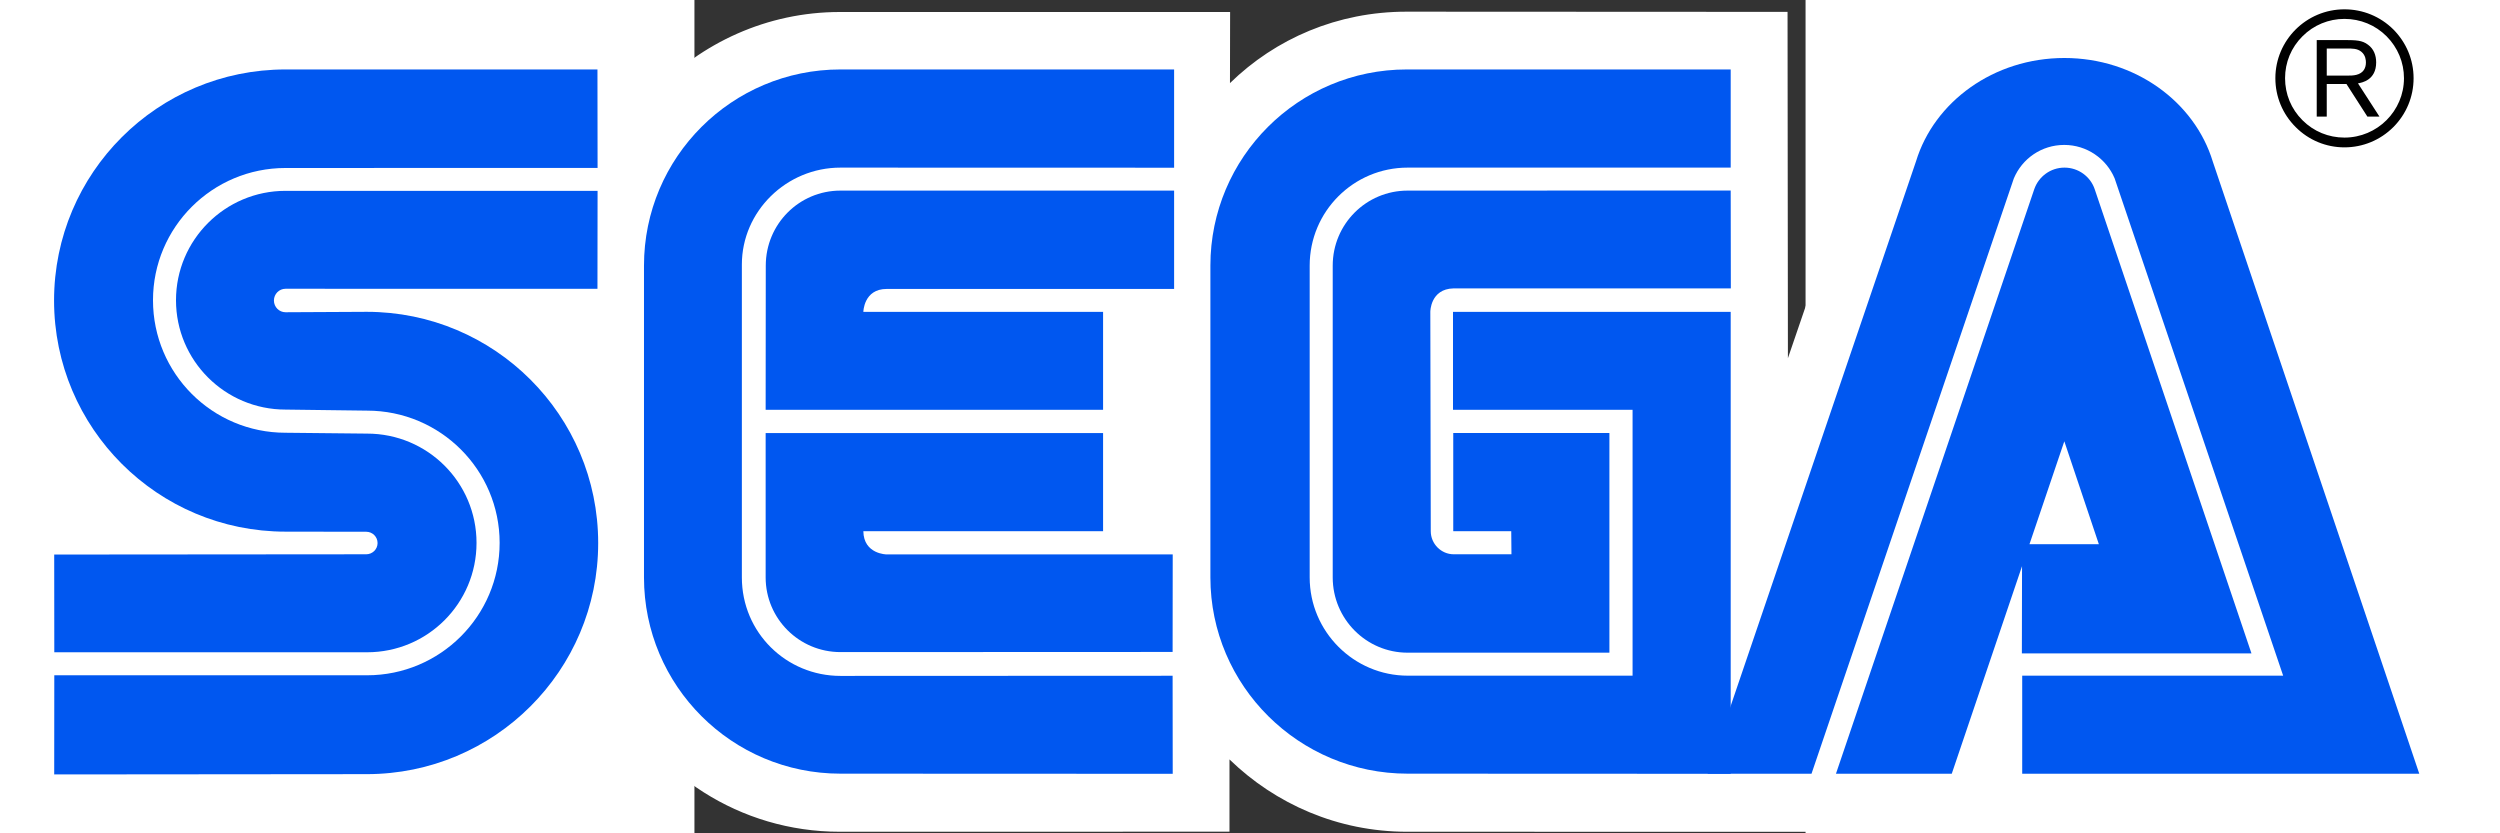
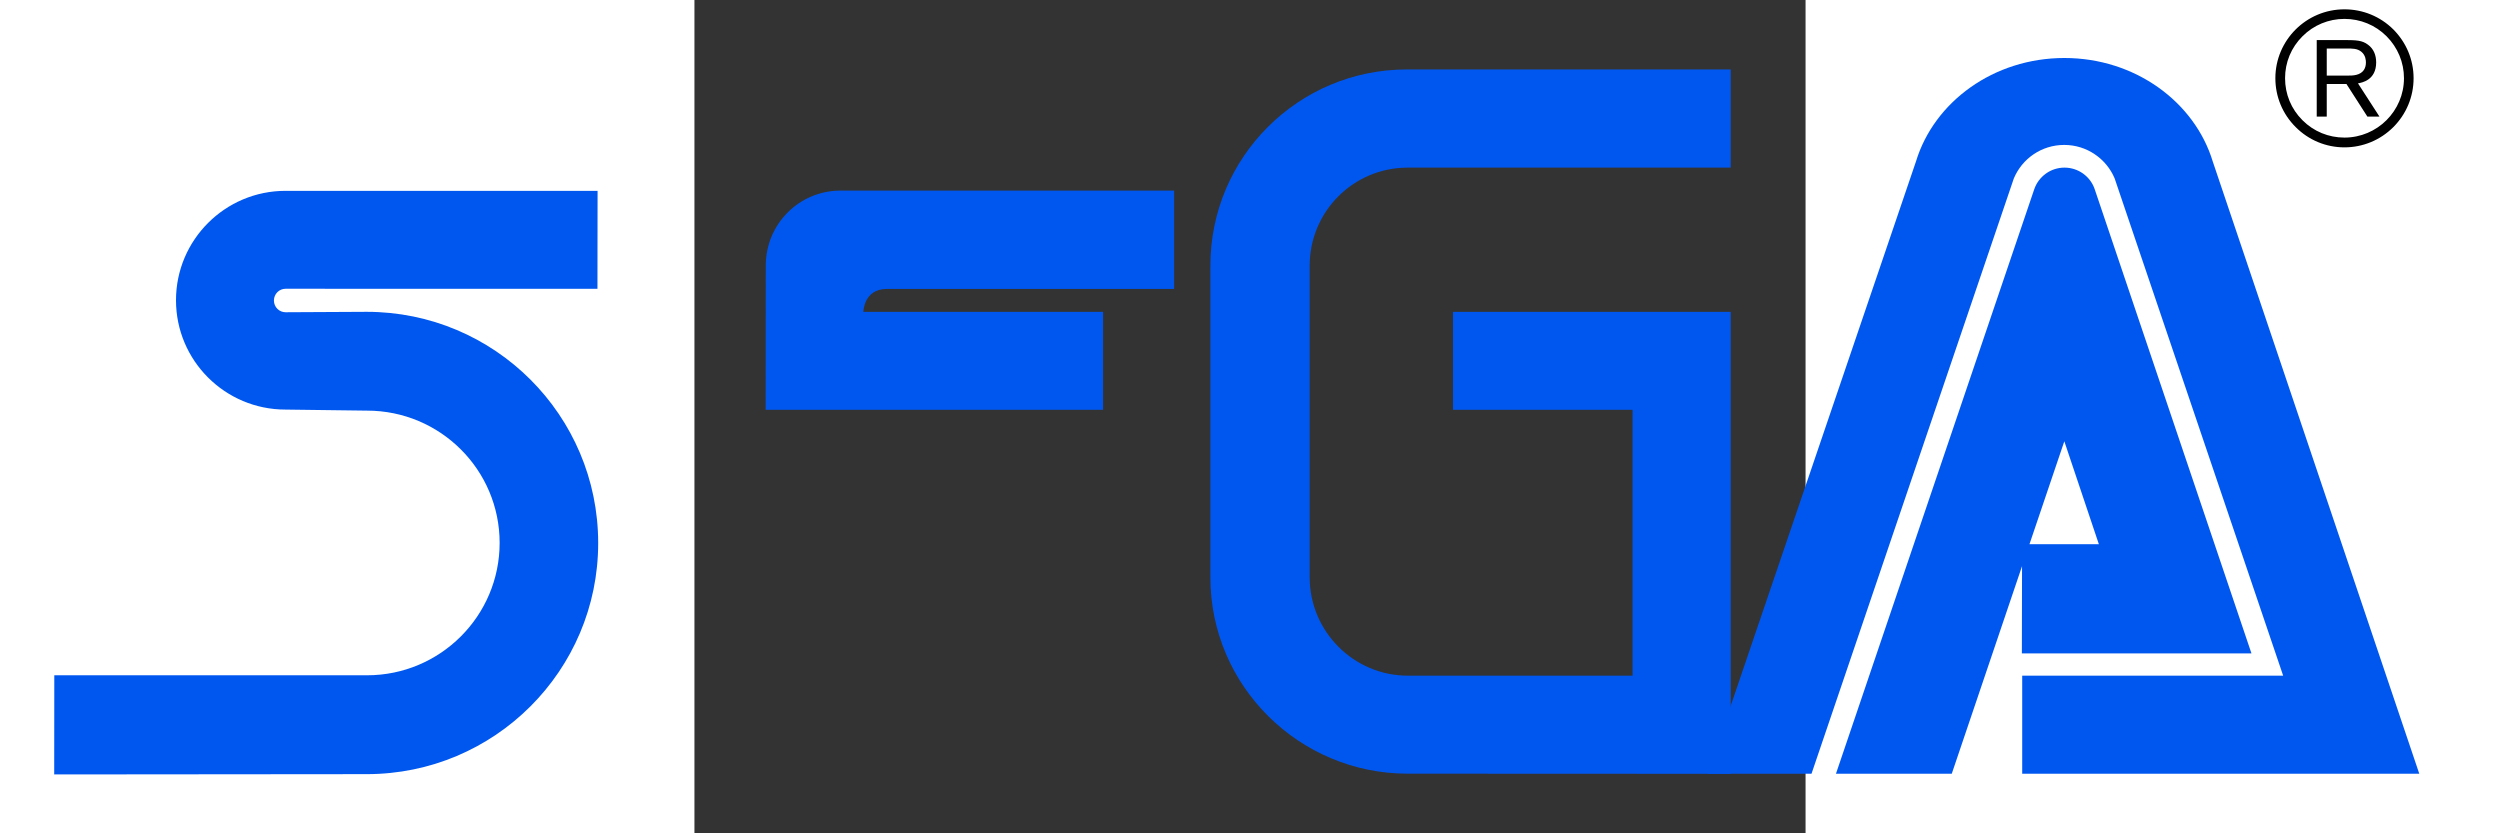
<svg xmlns="http://www.w3.org/2000/svg" width="735" height="245" viewBox="0 0 600 450">
  <rect x="0" y="0" width="600" height="450" fill="#333333" stroke="none" />
  <defs>
  </defs>
  <g>
-     <path d="M 288.922,410.083 C 313.742,434.207 347.543,449.148 384.858,449.148 L 974.281,449.206 L 846.968,68.705 C 829.61,28.309 788.8,-5.2249261e-15 739.835,-5.2249261e-15 C 691.016,-5.2249261e-15 649.628,29.234 632.896,69.485 L 590.47,193.433 L 590.276,6.412 L 384.473,6.307 C 347.265,6.307 313.81,20.833 289.182,44.881 L 289.26,6.481 L 78.488,6.481 C 39.21,6.481 3.55,23.226 -21.432,49.597 L -21.432,6.297 L -220.082,6.481 C -305.813,6.412 -376.177,73.555 -376.274,162.324 C -376.274,203.463 -358.319,240.714 -331.864,268.311 L -376.67,268.272 L -376.67,449.148 L -176.536,449.108 C -120.285,449.061 -64.563,415.03 -45.221,374.306 L -44.624,372.646 C -22.249,417.913 24.441,449.148 78.488,449.148 L 288.922,449.108 L 288.922,410.083 z" style="fill:#ffffff;stroke-width:3.67;stroke-linejoin:miter;marker-start:none;marker-end:none;stroke-miterlimit:80" />
    <path d="M -345.728,418.194 L -176.972,418.039 C -107.962,418.039 -51.98,362.114 -51.98,293.265 C -51.98,224.26 -107.962,168.382 -176.972,168.382 L -220.803,168.613 C -224.27,168.613 -227.08,165.777 -227.08,162.277 C -227.08,158.774 -224.27,155.93 -220.803,155.93 L -52.373,155.967 L -52.308,103.054 L -220.824,103.054 C -253.44,103.054 -279.963,129.541 -279.963,162.122 C -279.963,194.764 -253.44,221.172 -220.824,221.172 L -176.799,221.742 C -137.268,221.742 -105.199,253.717 -105.199,293.157 C -105.199,332.608 -137.268,364.651 -176.799,364.651 L -345.679,364.651 L -345.728,418.194 z" style="fill:#0057f0;stroke-width:3.67;stroke-linejoin:miter;marker-start:none;marker-end:none;stroke-miterlimit:80" />
-     <path d="M -345.679,352.228 L -176.799,352.228 C -144.103,352.228 -117.677,325.809 -117.677,293.157 C -117.677,260.526 -144.103,234.146 -176.799,234.146 L -220.824,233.684 C -260.354,233.684 -292.383,201.659 -292.383,162.122 C -292.383,122.711 -260.354,90.715 -220.824,90.715 L -52.308,90.668 L -52.373,37.502 L -220.803,37.502 C -289.802,37.502 -345.804,93.32 -345.804,162.277 C -345.804,231.205 -289.802,287.091 -220.803,287.091 L -177.231,287.149 C -173.882,287.149 -171.109,289.841 -171.109,293.265 C -171.109,296.61 -173.882,299.312 -177.231,299.312 L -345.728,299.456 L -345.679,352.228 z" style="fill:#0057f0;stroke-width:3.67;stroke-linejoin:miter;marker-start:none;marker-end:none;stroke-miterlimit:80" />
-     <path d="M 78.855,364.99 C 49.588,364.99 25.607,341.598 25.607,311.803 L 25.607,142.851 C 25.607,114.156 49.588,90.513 78.855,90.513 L 259.021,90.563 L 259.021,37.502 L 78.855,37.502 C 20.235,37.502 -27.247,84.928 -27.247,143.439 L -27.247,311.803 C -27.247,370.323 20.235,417.779 78.855,417.779 L 258.269,417.856 L 258.211,364.911 L 78.855,364.99 z" style="fill:#0057f0;stroke-width:3.67;stroke-linejoin:miter;marker-start:none;marker-end:none;stroke-miterlimit:80" />
    <path d="M 38.518,143.439 C 38.518,121.051 56.499,102.928 78.855,102.928 L 259.021,102.928 L 259.021,156.028 L 103.808,156.028 C 91.37,156.028 91.207,168.422 91.207,168.422 L 220.665,168.422 L 220.665,221.288 L 38.45,221.288 L 38.518,143.439 z" style="fill:#0057f0;stroke-width:3.67;stroke-linejoin:miter;marker-start:none;marker-end:none;stroke-miterlimit:80" />
-     <path d="M 78.855,352.131 C 56.549,352.131 38.45,334.094 38.45,311.803 L 38.45,233.865 L 220.665,233.865 L 220.665,286.86 L 91.207,286.86 C 91.37,299.312 103.808,299.388 103.808,299.388 L 258.269,299.388 L 258.211,352.055 L 78.855,352.131 z" style="fill:#0057f0;stroke-width:3.67;stroke-linejoin:miter;marker-start:none;marker-end:none;stroke-miterlimit:80" />
    <path d="M 385.233,364.863 C 356.063,364.863 332.226,341.039 332.226,311.803 L 332.226,143.439 C 332.226,114.156 355.909,90.513 385.118,90.513 L 559.575,90.513 L 559.575,37.502 L 384.675,37.502 C 326.112,37.502 278.612,84.928 278.612,143.439 L 278.612,311.803 C 278.612,370.323 326.497,417.779 385.118,417.779 L 559.575,417.856 L 559.575,168.422 L 409.62,168.422 L 409.62,221.288 L 506.587,221.288 L 506.587,364.863 L 385.233,364.863 z" style="fill:#0057f0;stroke-width:3.67;stroke-linejoin:miter;marker-start:none;marker-end:none;stroke-miterlimit:80" />
-     <path d="M 344.665,311.803 C 344.665,334.18 362.736,352.448 385.118,352.448 L 494.08,352.448 L 494.08,233.808 L 409.754,233.808 L 409.754,286.86 L 441.073,286.86 L 441.188,299.312 L 410.006,299.312 C 403.228,299.312 397.614,293.679 397.614,286.86 L 397.373,168.382 C 397.373,168.382 397.344,156.028 409.869,155.736 L 559.651,155.736 L 559.575,102.878 L 385.118,102.928 C 362.736,102.928 344.665,121.051 344.665,143.439 L 344.665,311.803 z" style="fill:#0057f0;stroke-width:3.67;stroke-linejoin:miter;marker-start:none;marker-end:none;stroke-miterlimit:80" />
    <path d="M 858.934,42.226 C 858.934,33.7 862.229,25.647 868.362,19.57 C 874.397,13.523 882.483,10.204 890.985,10.204 C 899.602,10.204 907.688,13.523 913.734,19.57 C 919.78,25.647 923.148,33.7 923.148,42.226 C 923.148,59.916 908.707,74.298 890.985,74.298 C 882.483,74.298 874.397,71.011 868.362,64.953 C 862.229,58.877 858.934,50.813 858.934,42.226 M 890.985,79.576 C 900.968,79.576 910.363,75.658 917.403,68.637 C 924.43,61.587 928.337,52.202 928.337,42.226 C 928.337,32.303 924.43,22.973 917.403,15.894 C 910.363,8.912 900.968,5.034 890.985,5.034 C 870.44,5.034 853.698,21.692 853.698,42.226 C 853.698,52.202 857.587,61.587 864.674,68.637 C 871.672,75.658 881.049,79.576 890.985,79.576 z" style="fill:#000000;stroke-width:3.67;stroke-linejoin:miter;marker-start:none;marker-end:none;stroke-miterlimit:80" />
    <path d="M 881.445,40.829 L 892.371,40.829 C 894.143,40.829 895.778,40.829 897.435,40.414 C 901.227,39.48 902.595,36.759 902.595,33.758 C 902.595,32.668 902.48,29.872 900.16,27.97 C 897.975,26.148 895.27,26.195 892.083,26.195 L 881.445,26.195 L 881.445,40.829 M 881.445,45.361 L 881.445,62.976 L 876.033,62.976 L 876.033,21.624 L 891.378,21.624 C 897.125,21.692 900.543,21.692 903.73,24.153 C 906.831,26.408 908.13,29.872 908.13,33.7 C 908.13,43.355 900.305,44.658 898.31,45.015 L 909.913,62.976 L 903.395,62.976 L 892.083,45.361 L 881.445,45.361 z" style="fill:#000000;stroke-width:3.67;stroke-linejoin:miter;marker-start:none;marker-end:none;stroke-miterlimit:80" />
    <path d="M 857.904,364.863 L 716.992,364.863 L 716.992,417.819 L 931.409,417.819 L 819.907,87.254 C 810.095,55.009 777.921,31.318 739.777,31.318 C 701.597,31.318 669.46,54.951 659.65,87.11 L 547.108,417.819 L 603.215,417.819 L 712.465,96.358 C 716.923,85.721 727.367,78.263 739.691,78.263 C 751.909,78.263 762.421,85.721 766.898,96.311 L 857.904,364.863 z" stroke-miterlimit="80" style="fill:#0057f0;stroke-width:3.67;stroke-linejoin:miter;marker-start:none;marker-end:none;stroke-miterlimit:80" />
    <path d="M 616.414,417.819 L 723.507,102.137 C 725.858,95.376 732.261,90.513 739.817,90.513 C 747.375,90.513 753.825,95.376 756.126,102.137 L 840.788,352.834 L 716.808,352.834 L 716.9,305.729 L 678.952,417.819 L 616.414,417.819 z M 716.9,305.729 L 716.902,305.719 L 716.9,305.719 L 716.9,305.729 z M 720.915,293.866 L 720.915,293.866 z M 758.377,293.863 L 739.73,238.293 L 720.915,293.863 L 758.377,293.863 z" stroke-miterlimit="80" style="fill:#0057f0;stroke-width:0.5;marker-start:none;marker-end:none;stroke-miterlimit:80" />
  </g>
</svg>